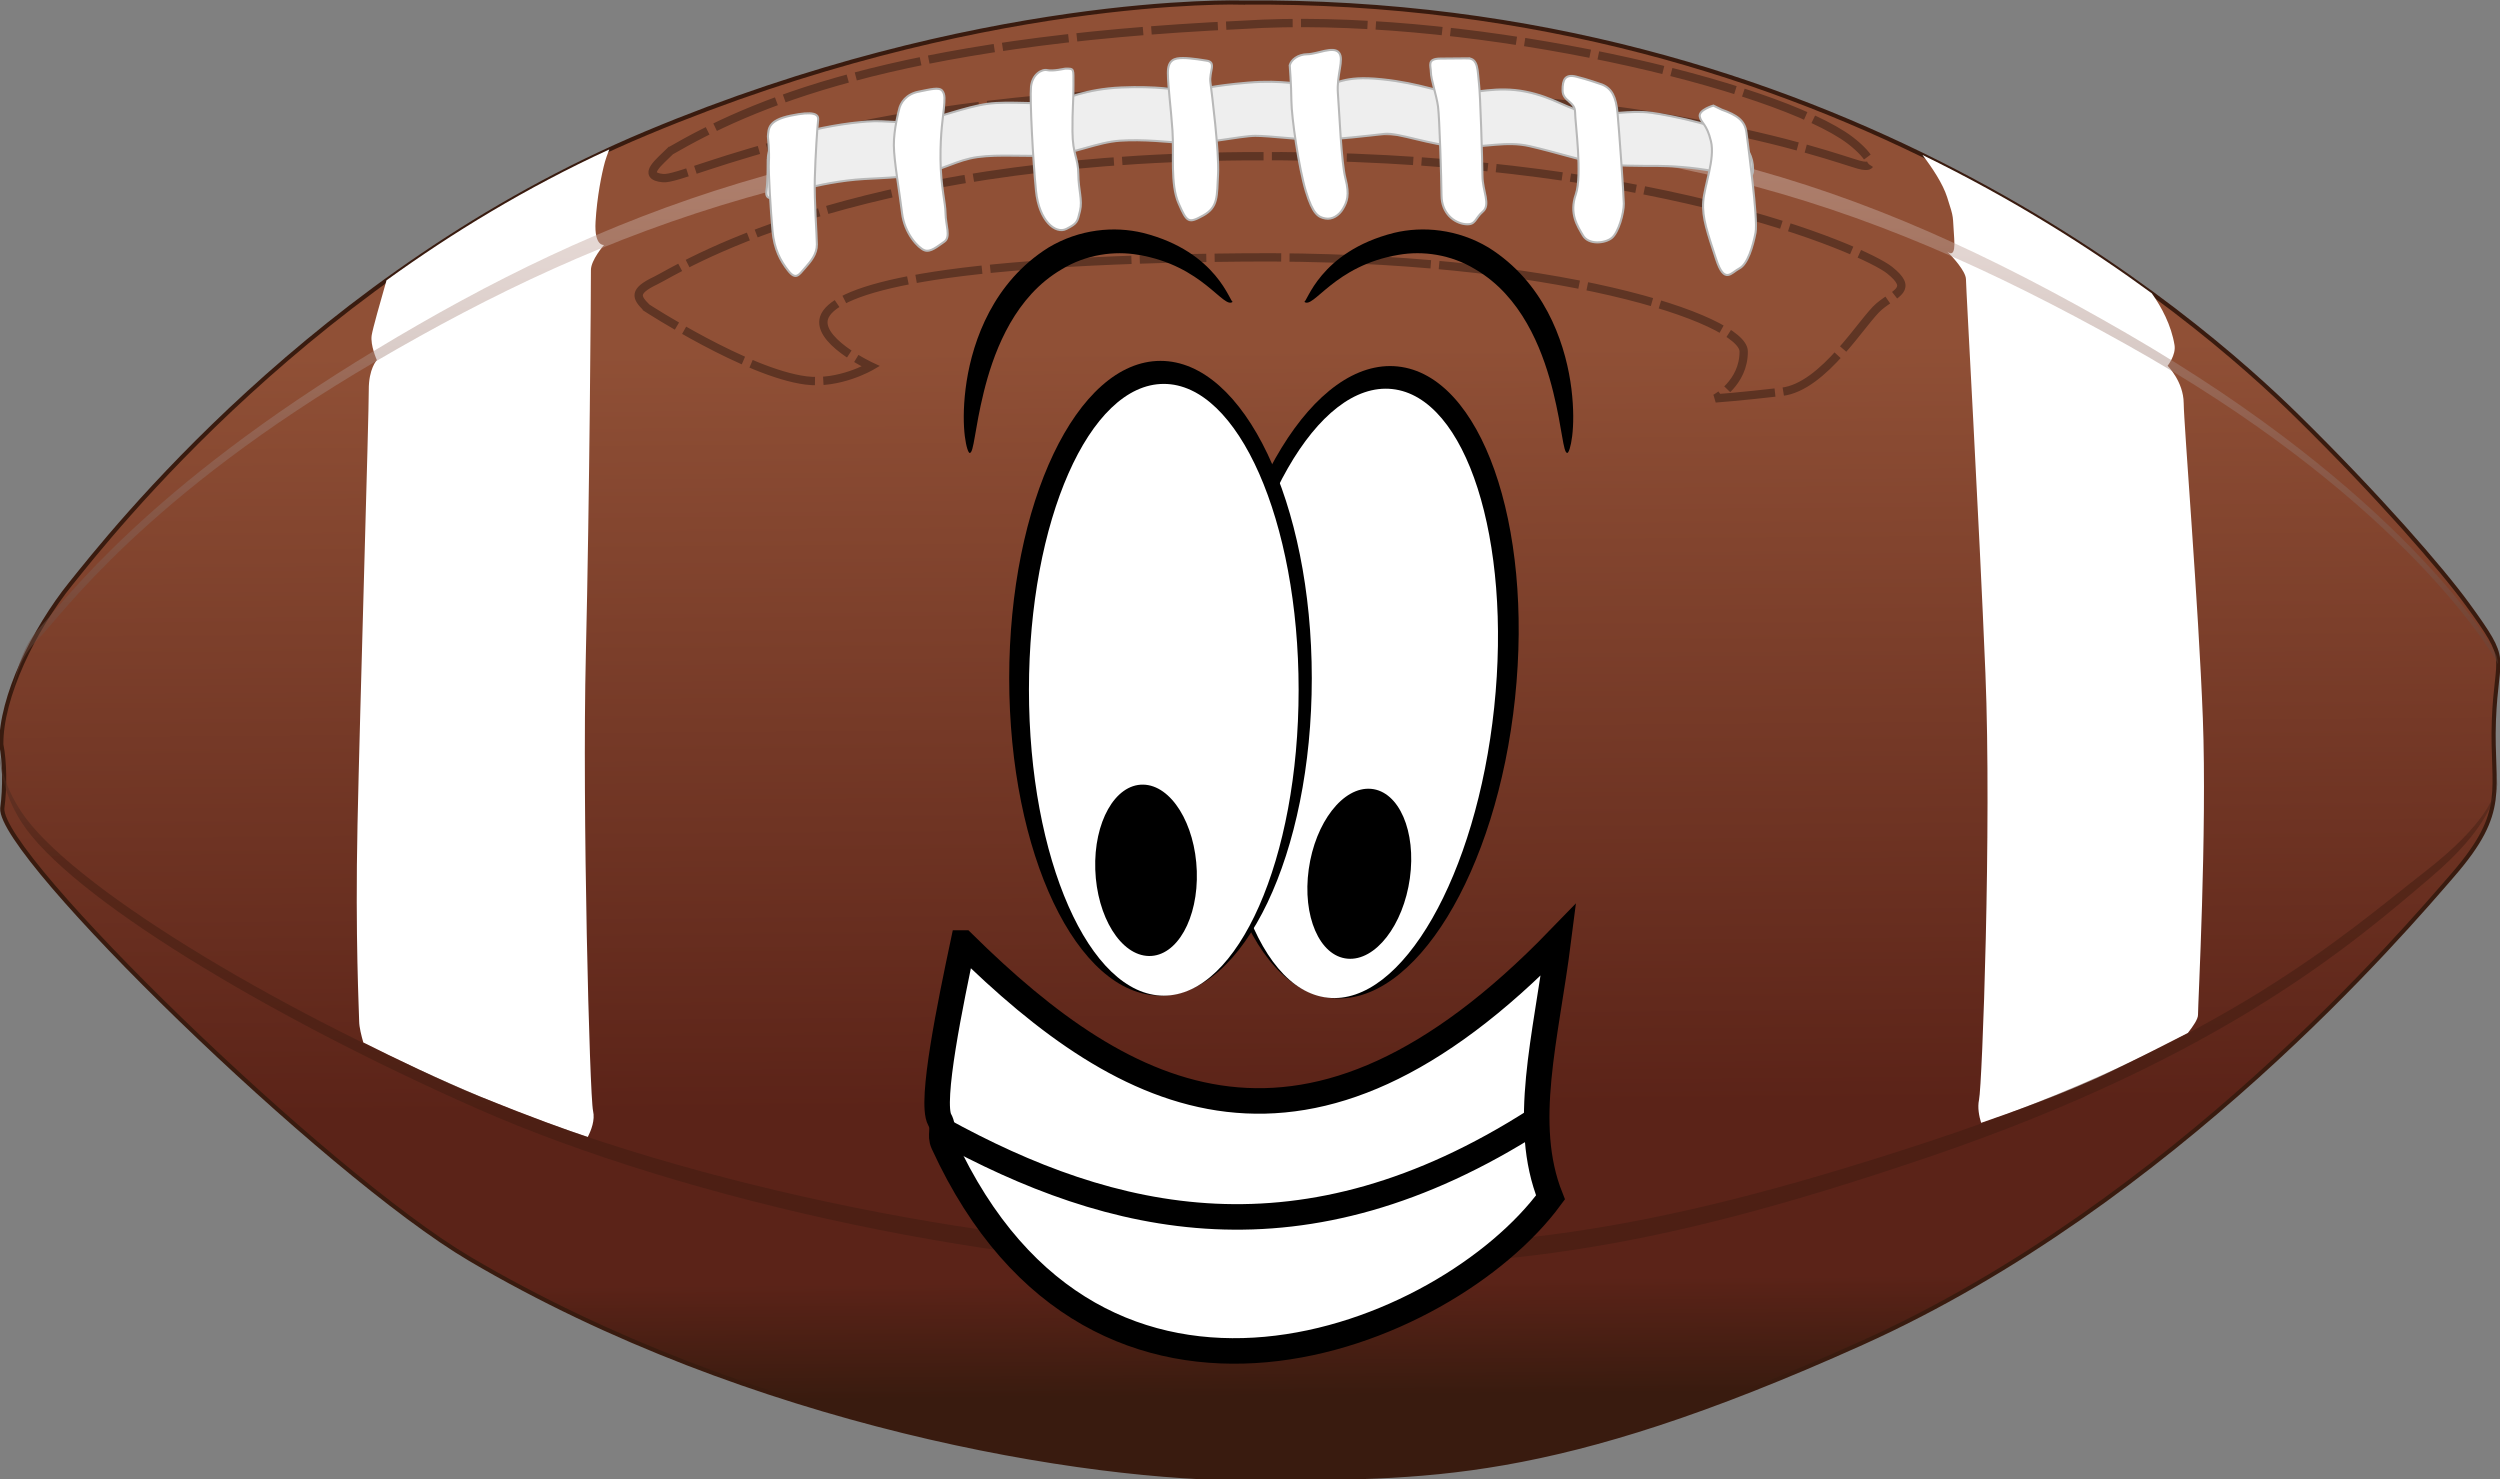
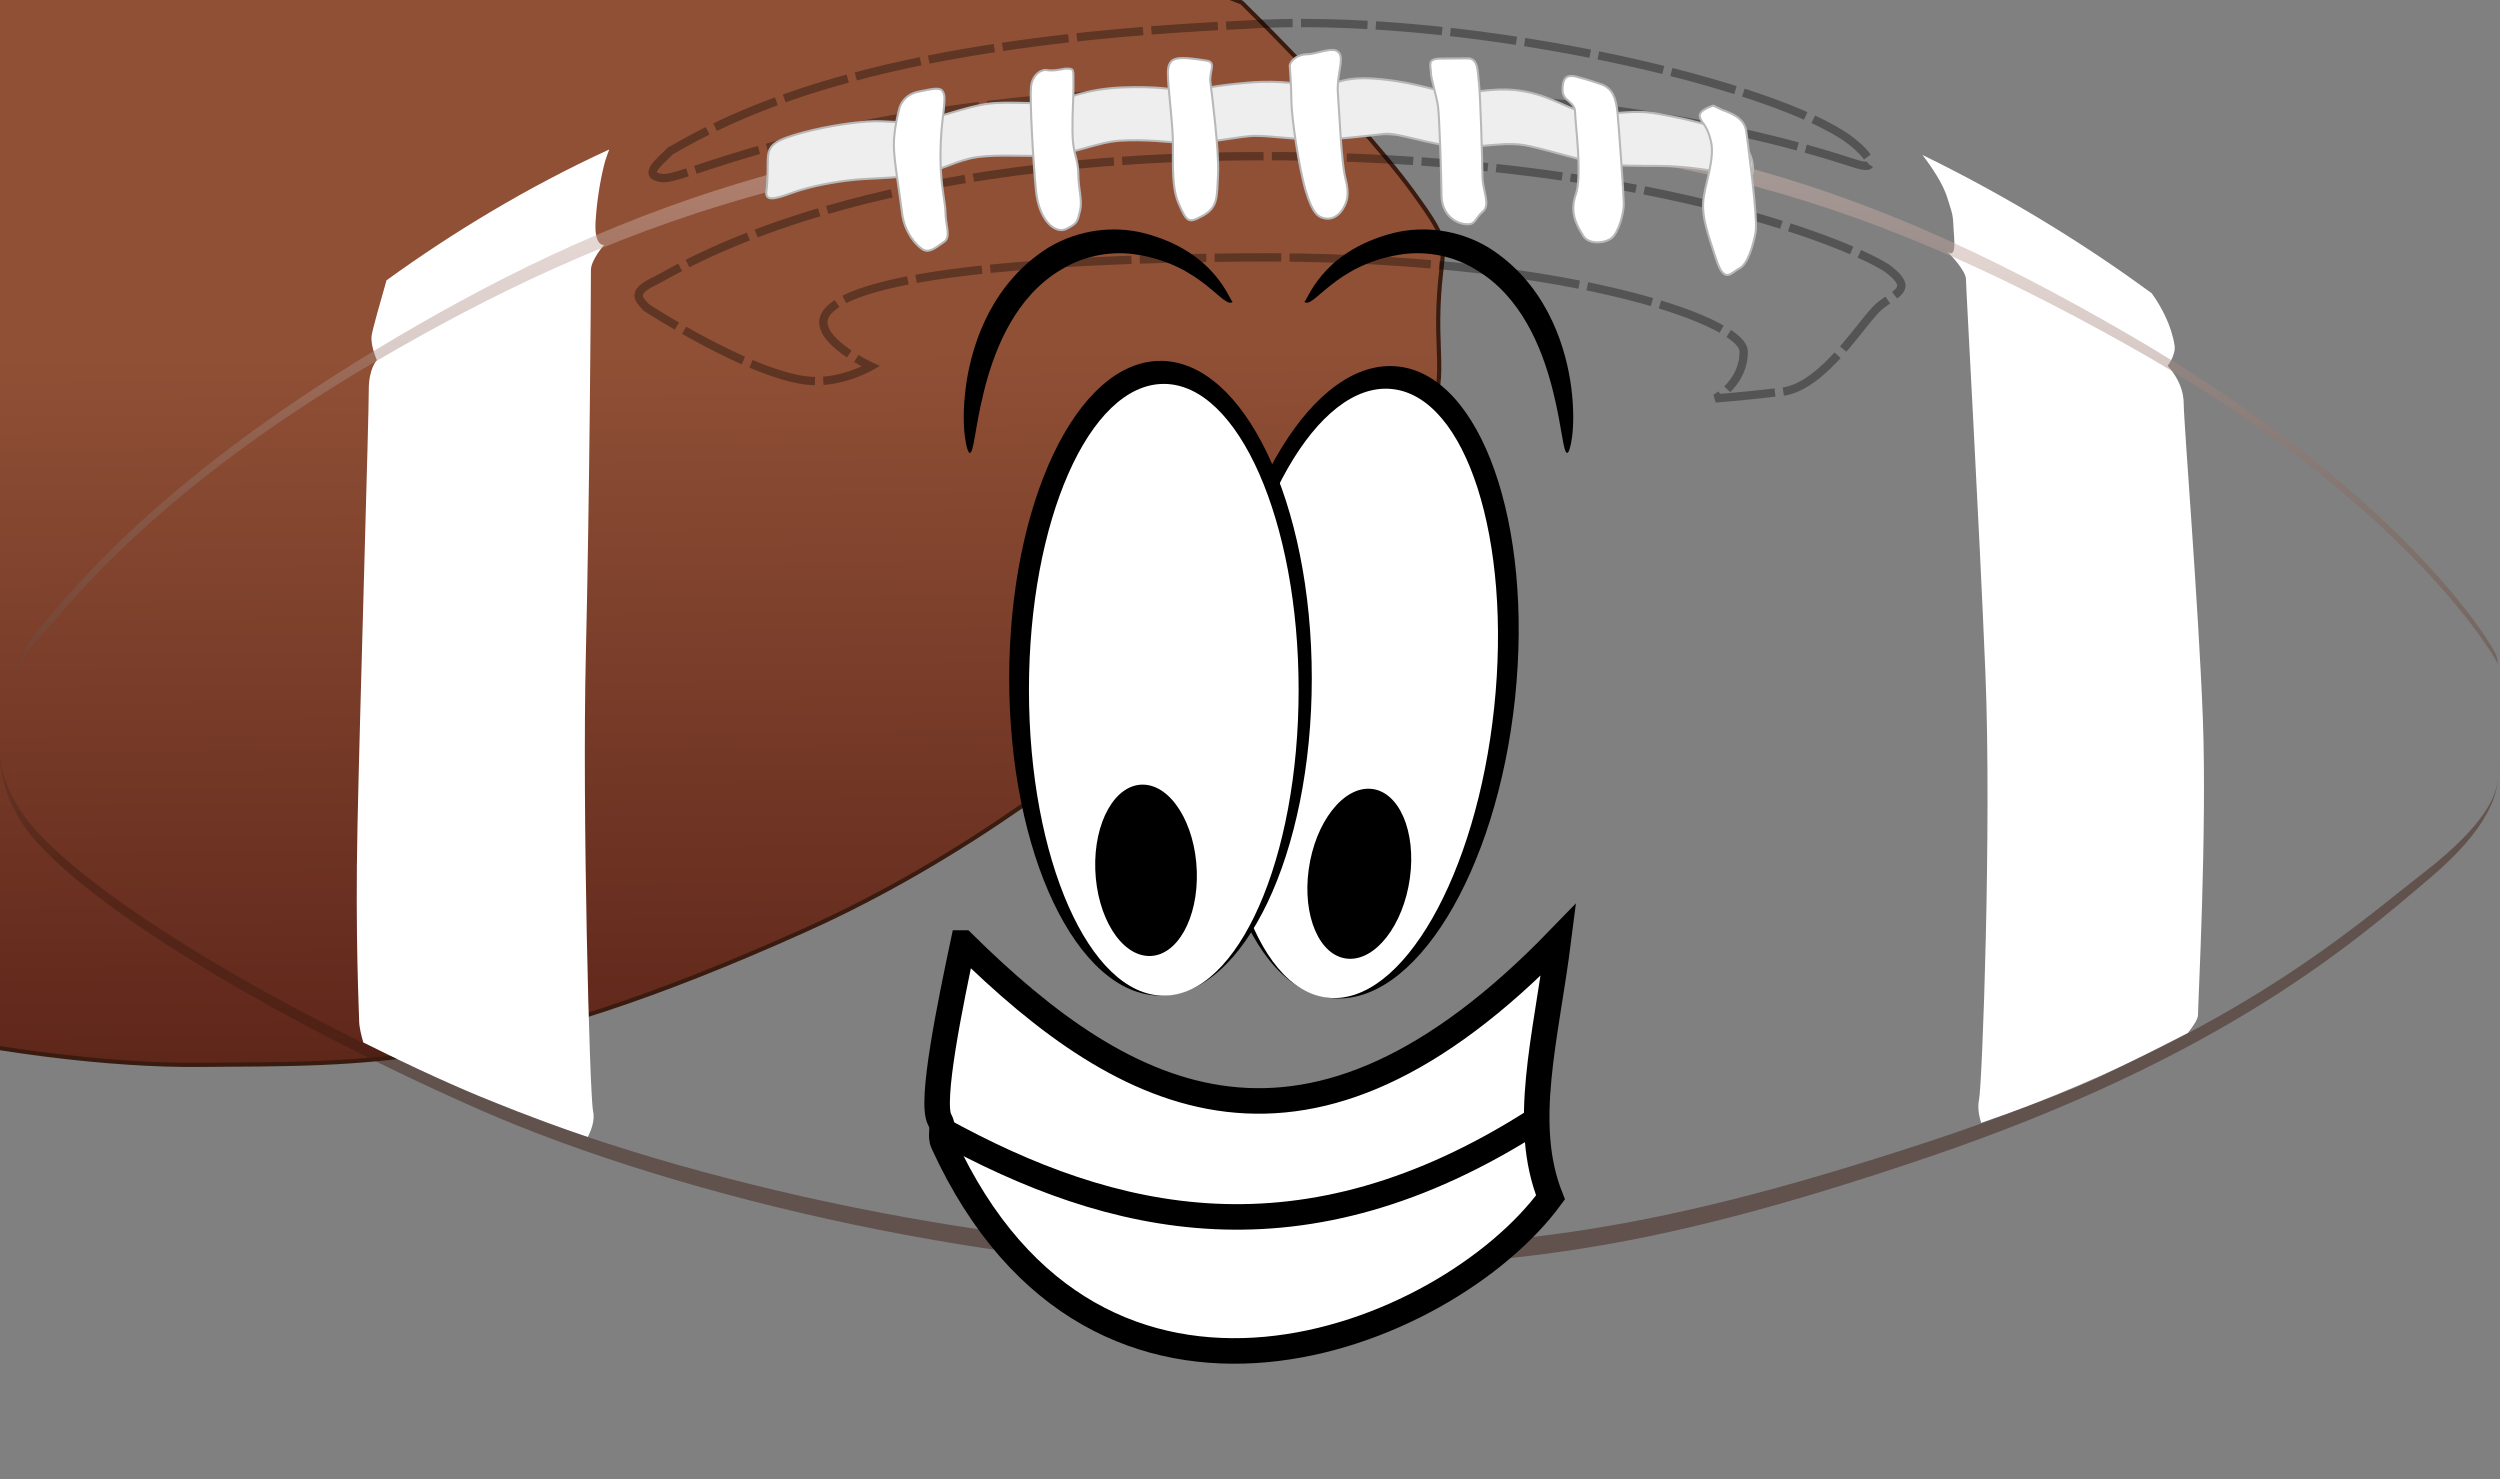
<svg xmlns="http://www.w3.org/2000/svg" xmlns:ns1="http://www.inkscape.org/namespaces/inkscape" xmlns:ns2="http://sodipodi.sourceforge.net/DTD/sodipodi-0.dtd" id="svg10018" viewBox="0 0 1202.225 711.468" version="1.1" ns1:version="0.91 r13725" ns2:docname="Happy PhilBall remix.svg" width="1202.225" height="711.468">
  <rect x="0" y="0" width="1202.225" height="711.468" fill="#808080" stroke="none" />
  <ns2:namedview pagecolor="#ffffff" bordercolor="#666666" borderopacity="1" objecttolerance="10" gridtolerance="10" guidetolerance="10" ns1:pageopacity="0" ns1:pageshadow="2" ns1:window-width="1366" ns1:window-height="706" id="namedview32" showgrid="false" fit-margin-top="0" fit-margin-left="0" fit-margin-right="0" fit-margin-bottom="0" ns1:zoom="0.236" ns1:cx="539.73452" ns1:cy="357.91158" ns1:window-x="-8" ns1:window-y="-8" ns1:window-maximized="1" ns1:current-layer="svg10018" />
  <title id="title10187">American Football</title>
  <defs id="defs10020">
    <linearGradient id="linearGradient10949" y2="278.81" gradientUnits="userSpaceOnUse" x2="509.9" gradientTransform="matrix(0.937,-0.859,0.859,0.937,-400.21,462.79)" y1="544.75" x1="509.97">
      <stop id="stop10876" style="stop-color:#3c1a0f" offset="0" />
      <stop id="stop10878" style="stop-color:#d7bbb3" offset="1" />
    </linearGradient>
    <linearGradient id="linearGradient10954" y2="353.8" gradientUnits="userSpaceOnUse" x2="498.75" gradientTransform="matrix(0.937,-0.859,0.859,0.937,-400.21,462.79)" y1="750.29" x1="498.75">
      <stop id="stop10854" style="stop-color:#391b0f" offset="0" />
      <stop id="stop10856" style="stop-color:#5b2318" offset=".11" />
      <stop id="stop10858" style="stop-color:#5b2318" offset=".275" />
      <stop id="stop10860" style="stop-color:#905036" offset="1" />
    </linearGradient>
    <ns1:path-effect effect="skeletal" id="path-effect3859" is_visible="true" pattern="m -91.797,38.047 c 0,-2.76 2.24,-5 5,-5 2.76,0 5,2.24 5,5 0,2.76 -2.24,5 -5,5 -2.76,0 -5,-2.24 -5,-5 z" copytype="single_stretched" prop_scale="0.15" scale_y_rel="false" spacing="0" normal_offset="0" tang_offset="0" prop_units="false" vertical_pattern="false" fuse_tolerance="0" />
    <ns1:path-effect fuse_tolerance="0" vertical_pattern="false" prop_units="false" tang_offset="0" normal_offset="0" spacing="0" scale_y_rel="false" prop_scale="0.15" copytype="single_stretched" pattern="m -71.797,38.047 c 0,-2.76 2.24,-5 5,-5 2.76,0 5,2.24 5,5 0,2.76 -2.24,5 -5,5 -2.76,0 -5,-2.24 -5,-5 z" is_visible="true" id="path-effect3863" effect="skeletal" />
  </defs>
  <g id="g3898" transform="matrix(0.743,0.67,-0.67,0.743,566.239,-353.304)">
-     <path ns1:connector-curvature="0" d="M 260.23,242.48 C 470.17,49.91 703.98,47.53 770.09,50.38 c 54.62,2.357 100.81,8.002 121.59,12.397 34.724,7.343 25.195,7.327 46.702,33.008 21.507,25.681 34.249,26.987 35.022,68.388 0.638,34.21 5.981,206.33 -60.35,357.28 -66.33,150.96 -113.03,188.58 -173.28,243.85 -60.25,55.26 -197.57,142.87 -350.57,174.11 -79.27,16.19 -298.03,7.65 -312.03,-10.34 -5.637,-8.26 -14.161,-17.48 -20.932,-22.5 -15.188,-16.56 -25.367,-51.22 -26.948,-79.87 -1.581,-28.65 -13.148,-189.89 60.548,-346.12 73.692,-156.24 170.39,-238.1 170.39,-238.1 z" style="fill:url(#linearGradient10954);stroke:#391b0f;stroke-width:2" id="path10183" />
+     <path ns1:connector-curvature="0" d="M 260.23,242.48 c 54.62,2.357 100.81,8.002 121.59,12.397 34.724,7.343 25.195,7.327 46.702,33.008 21.507,25.681 34.249,26.987 35.022,68.388 0.638,34.21 5.981,206.33 -60.35,357.28 -66.33,150.96 -113.03,188.58 -173.28,243.85 -60.25,55.26 -197.57,142.87 -350.57,174.11 -79.27,16.19 -298.03,7.65 -312.03,-10.34 -5.637,-8.26 -14.161,-17.48 -20.932,-22.5 -15.188,-16.56 -25.367,-51.22 -26.948,-79.87 -1.581,-28.65 -13.148,-189.89 60.548,-346.12 73.692,-156.24 170.39,-238.1 170.39,-238.1 z" style="fill:url(#linearGradient10954);stroke:#391b0f;stroke-width:2" id="path10183" />
    <path ns1:connector-curvature="0" d="m 81.755,498.52 c -17.329,40.267 -29.251,80.502 -37.386,118.39 4.818,9.889 10.692,21.773 12.387,24.377 2.656,4.08 9.866,7.23 9.866,7.23 0,0 -0.242,5.671 6.791,13.339 7.033,7.668 100.31,117.63 135.92,158.82 35.608,41.19 60.582,66.049 63.828,69.588 1.859,2.027 5.426,4.429 8.252,6.176 15.543,-4.298 40.828,-11.574 59.3,-18.331 25.786,-9.432 41.733,-15.98 51.254,-20.168 -0.929,-3.526 -2.819,-8.44 -6.47,-10.992 -6.06,-4.24 -101.43,-104.63 -149.43,-160.52 -48,-55.88 -118.77,-135.42 -122.01,-138.95 -3.246,-3.539 -3.423,-13.194 -3.423,-13.194 0,0 -2.975,3.818 -10.5,-5.57 -7.525,-9.388 -13.348,-19.236 -15.955,-24.447 -0.63,-1.259 -1.481,-3.352 -2.423,-5.756 z" style="fill:#ffffff" id="path10193" />
    <path ns1:connector-curvature="0" d="m 552.33,77.767 c 7.64,1.441 16.468,3.704 22.299,7.092 10.117,5.879 7.229,4.247 15.934,12.553 6.157,5.875 3.649,6.8 1.645,6.847 3.426,0.195 12.986,0.993 15.66,3.909 3.246,3.539 82.226,81.738 133.77,134.38 51.541,52.64 131.27,147.86 134.96,154.25 1.94,3.359 5.356,5.892 8.192,7.58 6.301,-11.345 20.928,-38.305 29.718,-59.927 6.415,-15.779 11.614,-29.352 15.137,-38.682 -0.262,-4.253 -0.86,-8.283 -2.194,-9.739 -3.246,-3.539 -55.746,-68.375 -93.713,-107.4 -37.99,-39.03 -101.25,-98.675 -108.29,-106.34 -7.033,-7.668 -17.782,-8.162 -17.782,-8.162 0,0 -0.394,-6.586 -4.195,-9.628 -7.625,-6.103 -16.851,-9.38 -24.794,-11.164 -36.085,3.661 -79.184,10.878 -126.37,24.433 z" style="fill:#ffffff" id="path10195" />
    <path ns1:connector-curvature="0" d="M 289.82,288.47 C 153.45,415.36 99.96,522.71 62.98,644.95 25.416,769.13 32.805,835.61 32.374,851.83 c -0.3,11.28 3.809,20.47 11.456,33.72 -5.995,-11.04 -8.774,-17.68 -8.312,-28.41 0.689,-15.95 -7.828,-85.53 31.194,-208.12 39.018,-122.59 94.538,-230.37 235.77,-359.92 141.23,-129.54 236.2,-175.73 383.62,-209.3 139.8,-31.838 222.75,-10.397 235.54,-5.55 -1.253,-1.159 -2.286,-1.964 -2.963,-2.349 -5.512,-3.131 -87.158,-27.851 -236.28,3.86 -149.13,31.709 -244.79,77.149 -386.02,206.7 -2.207,2.024 -4.393,4.001 -6.558,6.015 z M 57.61,909.33 c 4.256,4.726 14.202,13.914 30.748,18.478 40.748,11.23 150.59,-10.01 255.02,-44.39 104.43,-34.38 242.91,-113.66 328.94,-192.57 86.029,-78.912 131.33,-125.93 204.77,-257.42 73.437,-131.5 82.936,-214.76 89.192,-261.43 4.801,-35.815 -2.709,-50.402 -7.886,-57.023 4.855,6.499 10.548,20.133 3.908,57.329 -8.173,45.78 -15.73,125.31 -90.209,255.68 -74.47,130.35 -119.86,177.27 -205.89,256.19 -86.03,78.91 -223.74,159.03 -327.17,194.5 -103.44,35.47 -214.01,55.9 -253.97,45.52 -14.959,-3.88 -23.449,-10.75 -27.446,-14.87 z M 958.4,114.98 c -0.35,-0.447 -0.662,-0.873 -0.986,-1.252 0.32,0.383 0.654,0.807 0.986,1.252 z m -4.389,-5.138 c 0.457,0.534 1.002,1.21 1.311,1.547 0.28,0.305 0.648,0.705 0.967,1.054 -0.382,-0.416 -1.628,-1.865 -2.278,-2.601 z" style="opacity:0.456;fill:url(#linearGradient10949)" id="path10191" />
    <path ns1:connector-curvature="0" d="m 146.14,542.95 c -7.18,-0.31 -10.212,-1.468 -5.623,-12.574 4.59,-11.106 28.106,-103.6 170.41,-234.13 142.304,-130.53 251.72,-165.88 266.66,-166.78 14.939,-0.897 9.5,6.062 8.032,16.275 -1.468,10.213 6.213,46.51 -7.294,61.855 -13.507,15.345 -21.576,23.731 -21.576,23.731 0,0 5.257,-14.673 -5.047,-25.908 -10.305,-11.235 -97.697,25.584 -208.43,127.16 -110.74,101.58 -134.58,142.17 -131.06,155.68 3.265,12.506 32.733,3.468 32.733,3.468 0,0 -5.346,16.725 -18.587,25.915 -23.592,16.375 -80.216,25.311 -80.216,25.311 z" style="opacity:0.343;fill:none;stroke:#000000;stroke-width:4;stroke-dasharray:32, 4" id="path10232" />
    <path ns1:connector-curvature="0" d="m 104.07,479.32 c -0.31,7.18 -2.61,18.66 6.144,12.095 9.614,-7.209 36.686,-88.328 178.99,-218.86 142.31,-130.53 230.03,-164.15 243.44,-170.79 10.84,-5.373 -3.35,-7.358 -15.13,-5.426 -49.72,8.156 -178.29,80.416 -249.81,153.84 -120.85,119.45 -150.31,188.03 -163.63,229.14 z" style="opacity:0.343;fill:none;stroke:#000000;stroke-width:4;stroke-dasharray:32, 4" id="path10234" />
    <path ns1:connector-curvature="0" d="m 142.45,452.05 c -4.65,-5.116 -5.487,-8.093 0.885,-18.556 6.372,-10.464 14.698,-20.834 21.395,-27.856 6.698,-7.022 14.232,-11.067 18.93,-17.206 4.698,-6.138 11.721,-19.997 18.466,-27.996 6.744,-7.999 19.906,-17.159 23.069,-21.903 3.163,-4.743 7.07,-14.835 19.396,-26.972 12.325,-12.137 20.371,-16.648 24.464,-20.368 4.093,-3.72 7.302,-9.44 19.163,-22.089 11.86,-12.649 19.86,-16.183 26.511,-22.228 6.651,-6.045 4.419,-10.557 20.139,-22.043 15.72,-11.486 25.626,-13.95 31.766,-19.53 6.139,-5.58 11.488,-15.114 23.581,-22.368 12.092,-7.254 21.394,-7.3 29.486,-12.787 8.093,-5.487 13.395,-14.044 21.999,-19.996 8.604,-5.952 33.254,-19.948 39.579,-19.157 6.325,0.791 10.696,1.489 15.346,6.606 4.65,5.116 -4.791,8.092 -13.349,13.067 -8.558,4.975 -18.232,12.834 -22.325,16.554 -4.093,3.72 -16.372,14.881 -22.418,18.508 -6.046,3.627 -18.557,9.393 -29.114,15.252 -10.557,5.859 -15.395,14.927 -25.581,23.251 -10.186,8.324 -26.138,14.415 -30.277,19.112 -4.139,4.697 -16.558,18.787 -22.186,23.903 -5.628,5.115 -18.278,13.811 -23.394,18.461 -5.116,4.65 -16.651,20.741 -22.744,25.344 -6.093,4.604 -16.232,11.951 -23.953,19.903 -7.721,7.952 -12.186,19.485 -20.419,27.902 -8.232,8.417 -18.371,15.764 -25.116,23.763 -6.744,7.999 -8.094,15.765 -15.908,25.67 -7.814,9.905 -15.953,16.369 -23.209,24.833 -7.256,8.464 -12.512,16.044 -16.279,23.206 -3.768,7.162 -6.372,10.464 -9.116,6.417 -2.744,-4.046 -8.789,-10.697 -8.789,-10.697 z" style="fill:#eeeeee;stroke:#b8b8b8" id="path10214" />
-     <path ns1:connector-curvature="0" d="m 134.21,442.8 c -2.208,-2.95 -5.205,-5.674 1.414,-14.731 6.619,-9.056 9.502,-9.711 11.214,-7.301 1.712,2.409 10.568,13.691 17.732,22.045 7.165,8.354 18.632,19.229 21.854,22.742 3.222,3.513 3.291,7.927 3.36,12.342 0.069,4.415 0.723,7.297 -5.201,6.263 -5.924,-1.034 -11.803,-3.104 -18.291,-9.094 -6.489,-5.989 -20.682,-19.836 -23.634,-23.597 -2.952,-3.76 -8.449,-8.669 -8.449,-8.669 z" style="fill:#ffffff;stroke:#b8b8b8" id="path10216" />
    <path ns1:connector-curvature="0" d="m 172.5,391.25 c -1.938,-3.198 -2.503,-8.153 1.077,-12.929 3.58,-4.776 5.808,-8.313 8.128,-7.953 2.32,0.36 3.785,2.499 6.241,5.719 2.456,3.22 6.332,9.615 15.254,19.343 8.922,9.727 15.5,13.644 19.218,17.697 3.717,4.053 9.574,6.641 8.63,10.493 -0.945,3.852 -1.394,8.244 -4.299,9.416 -2.905,1.172 -12.477,0.499 -19.98,-6.053 -7.502,-6.552 -19.555,-15.895 -24.759,-21.57 -5.205,-5.674 -9.509,-14.164 -9.509,-14.164 z" style="fill:#ffffff;stroke:#b8b8b8" id="path10218" />
    <path ns1:connector-curvature="0" d="m 297.59,249.45 c -1.295,-2.386 -0.649,-6.553 2.747,-9.668 3.397,-3.116 6.549,-11.368 10.715,-10.722 4.166,0.646 6.151,8.654 12.867,15.002 6.716,6.348 23.224,23.372 30.021,27.86 6.797,4.488 8.052,7.804 8.821,11.566 0.77,3.761 -0.321,7.443 -3.192,9.183 -2.871,1.74 -5.702,2.55 -15.695,-3.474 -9.992,-6.024 -28.887,-21.752 -34.228,-27.575 -5.341,-5.823 -12.057,-12.171 -12.057,-12.171 z" style="fill:#ffffff;stroke:#b8b8b8" id="path10220" />
    <path ns1:connector-curvature="0" d="m 358.89,189.65 c 3.882,-3.561 7.847,1.737 11.893,5.174 4.046,3.437 26.34,26.769 31.236,32.106 4.896,5.338 12.258,7.52 11.572,12.616 -0.686,5.097 2.025,7.078 -2.302,10.153 -4.327,3.075 -11.81,3.685 -17.596,-2.624 -5.786,-6.308 -25.855,-27.214 -29.901,-30.651 -4.046,-3.437 -11.328,-7.479 -13.553,-9.906 -2.225,-2.426 -5.907,-3.517 -1.054,-7.968 l 9.705,-8.902 z" style="fill:#ffffff;stroke:#b8b8b8" id="path10222" />
    <path ns1:connector-curvature="0" d="m 415.35,155.73 c 4.732,-1.66 8.858,-0.084 14.684,5.294 5.826,5.378 28.201,26.849 31.316,30.246 3.116,3.397 7.406,11.97 6.76,16.137 -0.646,4.166 -6.024,9.993 -11.08,8.376 -5.056,-1.616 -11.974,-3.313 -15.779,-12.332 -3.805,-9.019 -23.144,-25.233 -26.705,-29.115 -3.561,-3.882 -7.928,0.124 -11.488,-3.758 -3.561,-3.882 -4.37,-6.713 0.402,-9.303 4.772,-2.59 11.89,-5.545 11.89,-5.545 z" style="fill:#ffffff;stroke:#b8b8b8" id="path10224" />
    <path ns1:connector-curvature="0" d="m 266.22,274.66 c 4.327,-3.075 4.531,2.992 8.577,6.429 4.046,3.437 25.61,22.077 32.246,30.286 6.636,8.209 10.682,11.646 8.015,19.453 -2.667,7.807 -3.597,7.767 -12.74,3.644 -9.143,-4.123 -17.479,-16.133 -25.53,-23.938 -8.052,-7.804 -15.698,-14.193 -20.149,-19.045 -4.451,-4.852 -2.47,-7.563 0.442,-10.234 2.911,-2.671 9.139,-6.596 9.139,-6.596 z" style="fill:#ffffff;stroke:#b8b8b8" id="path10226" />
    <path ns1:connector-curvature="0" d="m 466.02,126.23 c 7.118,-2.955 11.81,-3.685 16.301,0.238 4.491,3.922 31.922,27.01 35.402,32.752 3.48,5.743 7.325,13.831 5.749,17.957 -1.576,4.126 0.004,10.719 -11.364,4.17 -11.368,-6.549 -18.205,-10.106 -23.06,-16.374 -4.856,-6.268 -9.43,-19.048 -16.672,-24.021 -7.242,-4.973 -9.183,-3.192 -11.893,-5.174 -2.711,-1.981 1.292,-8.333 1.292,-8.333 z" style="fill:#ffffff;stroke:#b8b8b8" id="path10228" />
    <path ns1:connector-curvature="0" d="m 218.46,322.93 c 3.397,-3.116 2.911,-2.671 8.252,3.152 5.341,5.823 7.081,8.694 14.647,16.943 7.566,8.249 10.397,7.439 15.738,13.262 5.341,5.823 9.912,7.884 12.502,12.656 2.59,4.772 3.035,5.257 0.934,10.759 -2.102,5.502 -12.375,5.99 -23.137,-3.795 -10.762,-9.785 -31.761,-30.731 -35.282,-35.543 -3.521,-4.812 -1.904,-9.869 0.482,-11.164 2.386,-1.295 5.863,-6.271 5.863,-6.271 z" style="fill:#ffffff;stroke:#b8b8b8" id="path10230" />
  </g>
  <g transform="matrix(8.184,0,0,8.184,336.646,-178.377)" id="g3898-0">
    <ellipse transform="matrix(-0.995,-0.105,-0.105,0.995,0,0)" style="opacity:1;fill:#000000;fill-opacity:1;fill-rule:nonzero;stroke:none;stroke-width:1;stroke-linecap:round;stroke-linejoin:round;stroke-miterlimit:4;stroke-dasharray:none;stroke-opacity:1" id="ellipse3851" cx="-45.298" cy="57.416" rx="8.89" ry="18.649" />
    <ellipse transform="matrix(-0.995,-0.105,-0.105,0.995,0,0)" ry="17.973" rx="7.923" cy="58.093" cx="-45.105" id="ellipse3853" style="opacity:1;fill:#ffffff;fill-opacity:1;fill-rule:nonzero;stroke:none;stroke-width:1;stroke-linecap:round;stroke-linejoin:round;stroke-miterlimit:4;stroke-dasharray:none;stroke-opacity:1" />
    <ellipse style="opacity:1;fill:#000000;fill-opacity:1;fill-rule:nonzero;stroke:none;stroke-width:1;stroke-linecap:round;stroke-linejoin:round;stroke-miterlimit:4;stroke-dasharray:none;stroke-opacity:1" id="ellipse3855" cx="-48.518" cy="69.466" rx="2.983" ry="5.04" transform="matrix(-0.996,-0.09,-0.138,0.99,0,0)" />
    <ellipse ry="18.649" rx="8.89" cy="61.65" cx="27.056" id="path3845" style="opacity:1;fill:#000000;fill-opacity:1;fill-rule:nonzero;stroke:none;stroke-width:1;stroke-linecap:round;stroke-linejoin:round;stroke-miterlimit:4;stroke-dasharray:none;stroke-opacity:1" />
    <ellipse style="opacity:1;fill:#ffffff;fill-opacity:1;fill-rule:nonzero;stroke:none;stroke-width:1;stroke-linecap:round;stroke-linejoin:round;stroke-miterlimit:4;stroke-dasharray:none;stroke-opacity:1" id="ellipse3847" cx="27.249" cy="62.327" rx="7.923" ry="17.973" />
    <ellipse transform="matrix(1,0.015,0.034,0.999,0,0)" ry="5.04" rx="2.983" cy="72.652" cx="23.736" id="ellipse3849" style="opacity:1;fill:#000000;fill-opacity:1;fill-rule:nonzero;stroke:none;stroke-width:1;stroke-linecap:round;stroke-linejoin:round;stroke-miterlimit:4;stroke-dasharray:none;stroke-opacity:1" />
    <path ns2:nodetypes="cc" ns1:connector-curvature="0" ns1:original-d="m 31.307452,39.522528 c -7.05287,-7.711466 -15.65589,-2.024122 -15.46047,8.889771" ns1:path-effect="#path-effect3859" id="path3857" d="m 31.307,39.523 c -0.534,0.488 -1.752,-2.125 -5.556,-2.753 -1.389,-0.246 -3.061,-0.031 -4.505,0.854 -0.171,0.1 -0.337,0.206 -0.5,0.32 -2.497,1.744 -3.56,4.802 -4.075,6.892 -0.539,2.185 -0.579,3.573 -0.825,3.577 -0.15,0.003 -0.537,-1.386 -0.243,-3.772 0.282,-2.287 1.305,-5.71 4.28,-7.899 0.191,-0.14 0.386,-0.273 0.588,-0.399 1.822,-1.093 3.87,-1.271 5.555,-0.864 4.405,1.11 5.133,4.18 5.282,4.045 z" style="fill:#000000;fill-rule:evenodd;stroke:none;stroke-width:1px;stroke-linecap:butt;stroke-linejoin:miter;stroke-opacity:1" />
    <path style="fill:#000000;fill-rule:evenodd;stroke:none;stroke-width:1px;stroke-linecap:butt;stroke-linejoin:miter;stroke-opacity:1" d="m 35.496,39.523 c 0.148,0.136 0.876,-2.935 5.282,-4.045 1.684,-0.406 3.732,-0.229 5.555,0.864 0.201,0.125 0.397,0.258 0.588,0.399 2.975,2.189 3.998,5.612 4.28,7.899 0.294,2.387 -0.093,3.775 -0.243,3.772 -0.246,-0.004 -0.286,-1.392 -0.825,-3.577 -0.515,-2.089 -1.578,-5.147 -4.075,-6.892 -0.162,-0.113 -0.329,-0.22 -0.5,-0.32 -1.444,-0.886 -3.115,-1.1 -4.505,-0.854 -3.803,0.629 -5.022,3.242 -5.556,2.753 z" id="path3861" ns1:path-effect="#path-effect3863" ns1:original-d="m 35.496376,39.522528 c 7.05287,-7.711466 15.65589,-2.024122 15.46047,8.889771" ns1:connector-curvature="0" ns2:nodetypes="cc" />
    <path ns2:nodetypes="cccssc" ns1:connector-curvature="0" id="path3870" d="m 15.46,77.207 c 9.628,9.497 20.225,15.035 34.979,-0.193 -0.737,5.814 -2.194,10.804 -0.467,15.14 -6.099,8.304 -26.611,16.585 -35.672,-3.158 -0.242,-0.528 0.084,-0.862 -0.219,-1.407 -0.576,-1.037 0.643,-6.901 1.378,-10.382 z" style="opacity:1;fill:#ffffff;fill-rule:evenodd;stroke:#000000;stroke-width:1.5;stroke-linecap:butt;stroke-linejoin:miter;stroke-opacity:1" />
    <path ns2:nodetypes="cc" ns1:connector-curvature="0" id="path3872" d="m 14.141,88.168 c 10.092,5.562 21.276,8.225 34.946,-0.525" style="fill:none;fill-rule:evenodd;stroke:#000000;stroke-width:1.5;stroke-linecap:butt;stroke-linejoin:miter;stroke-opacity:1" />
  </g>
</svg>